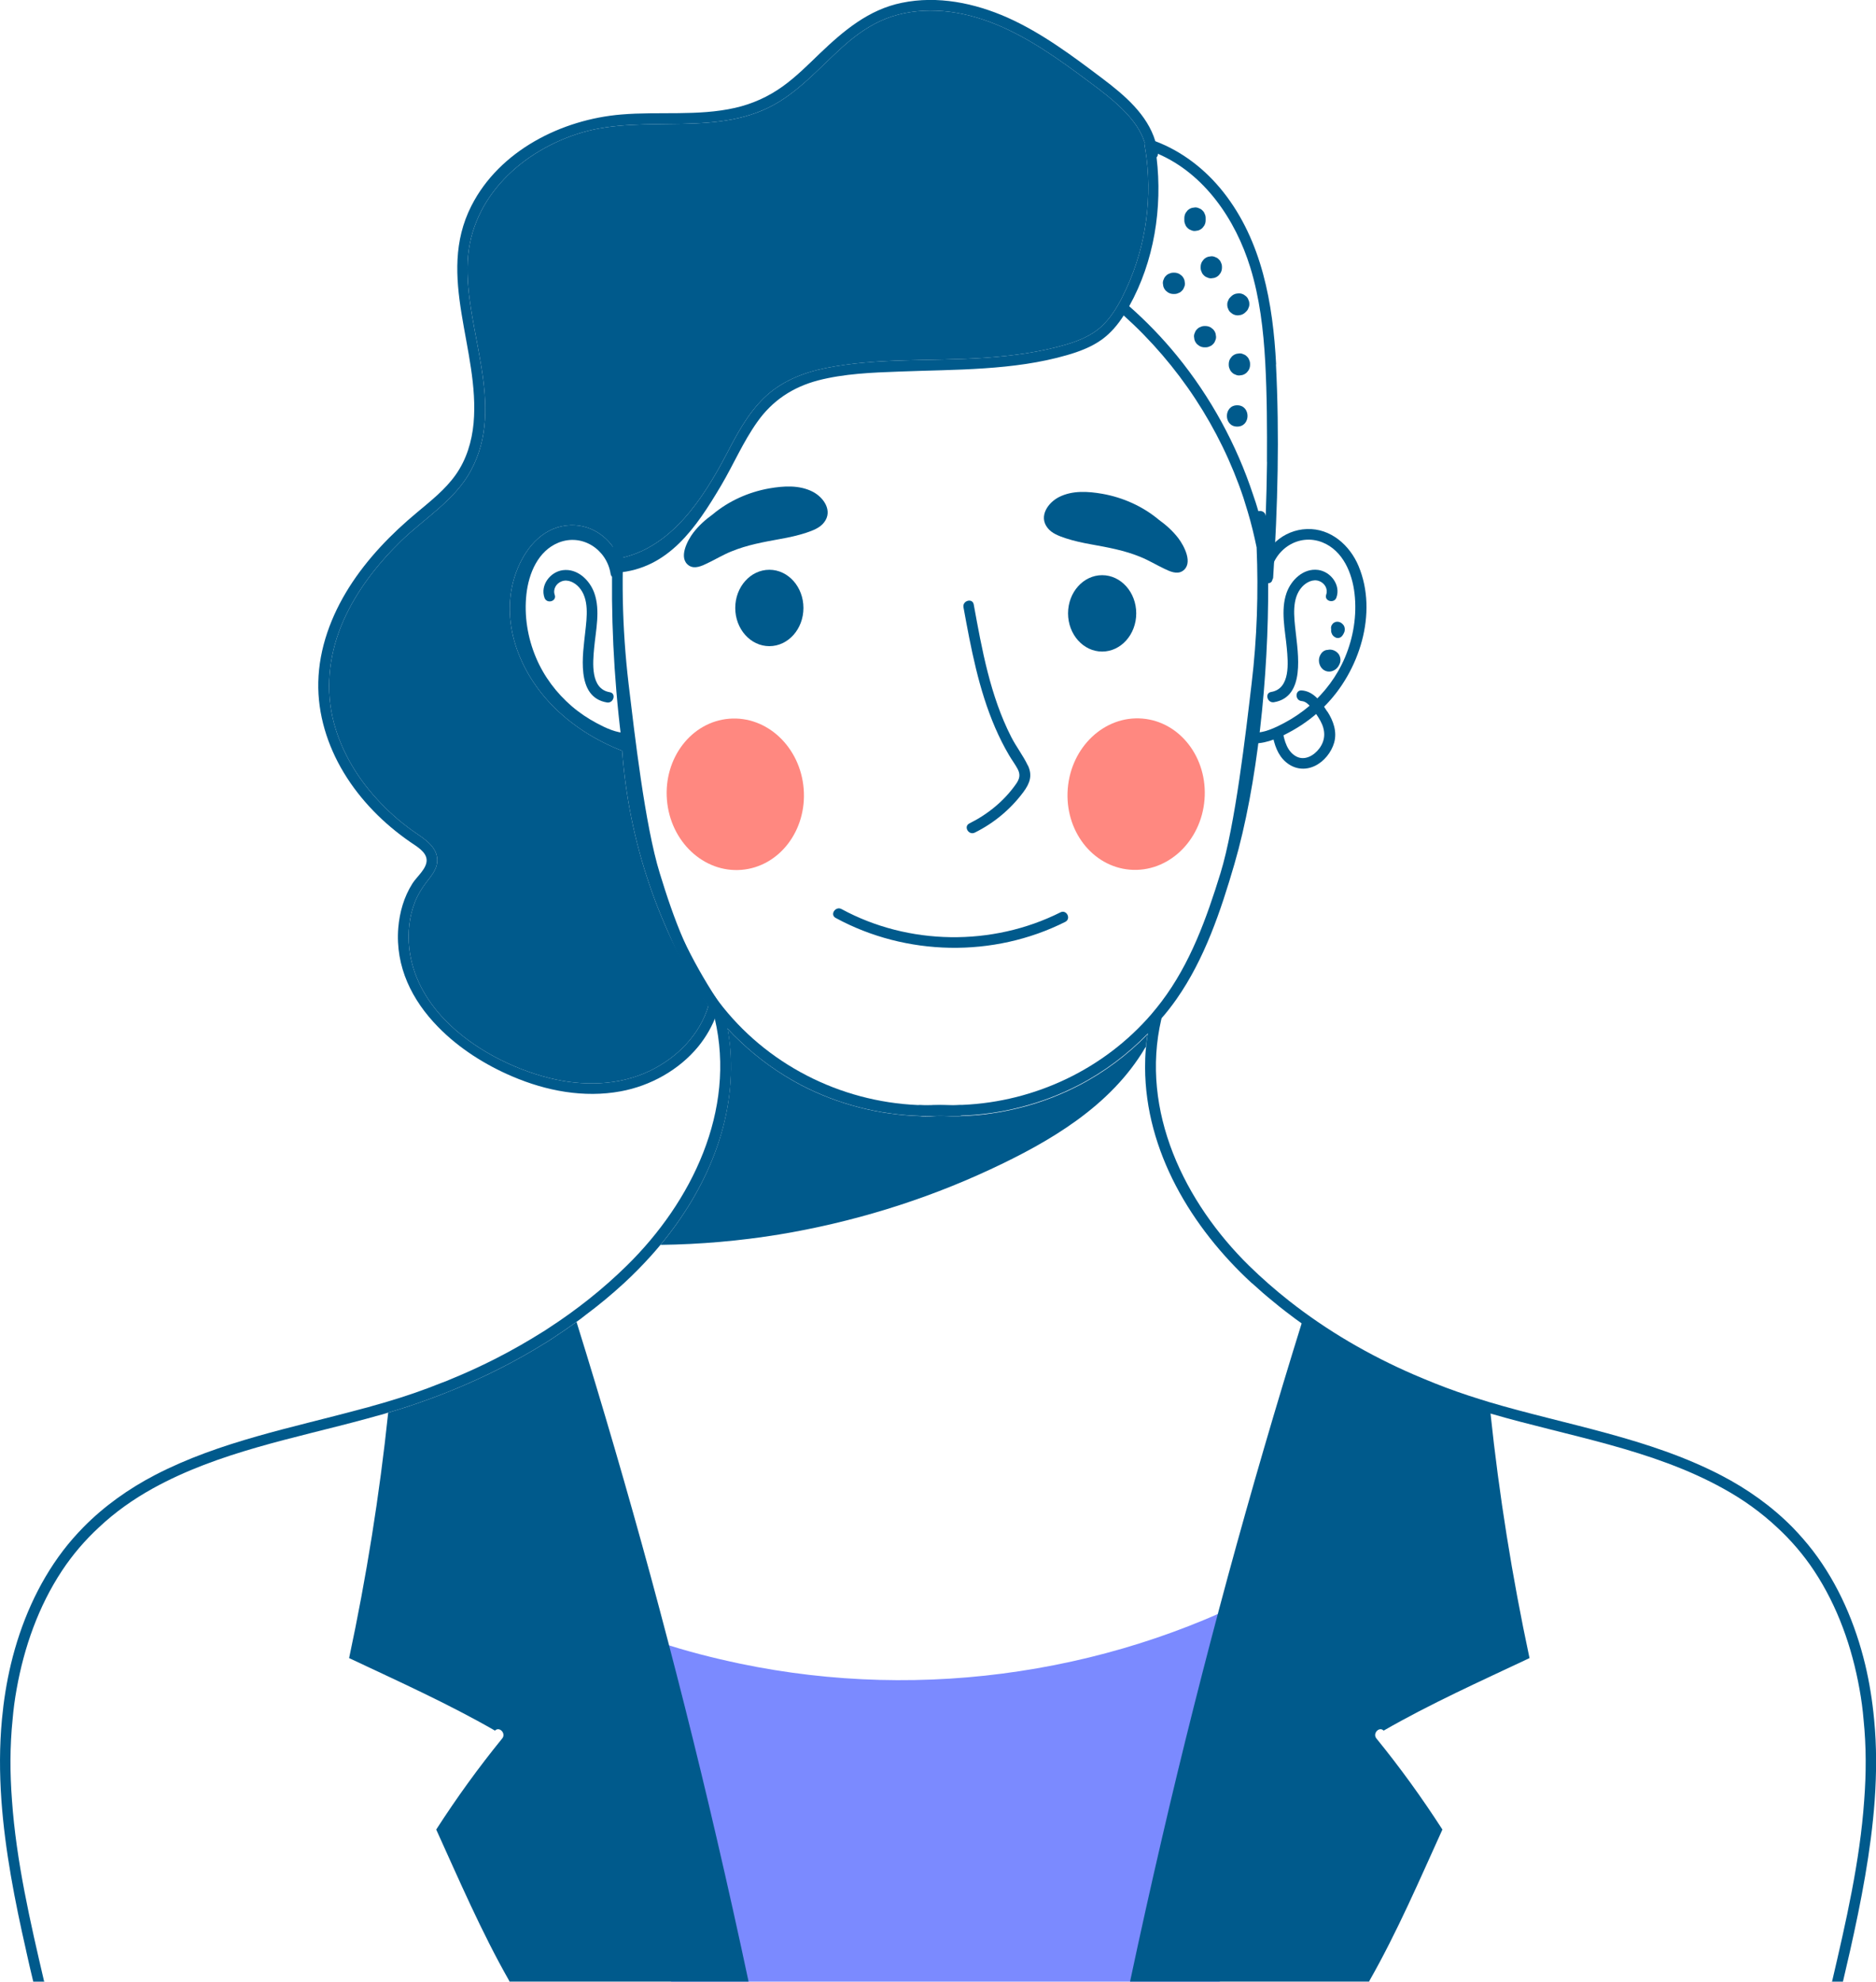
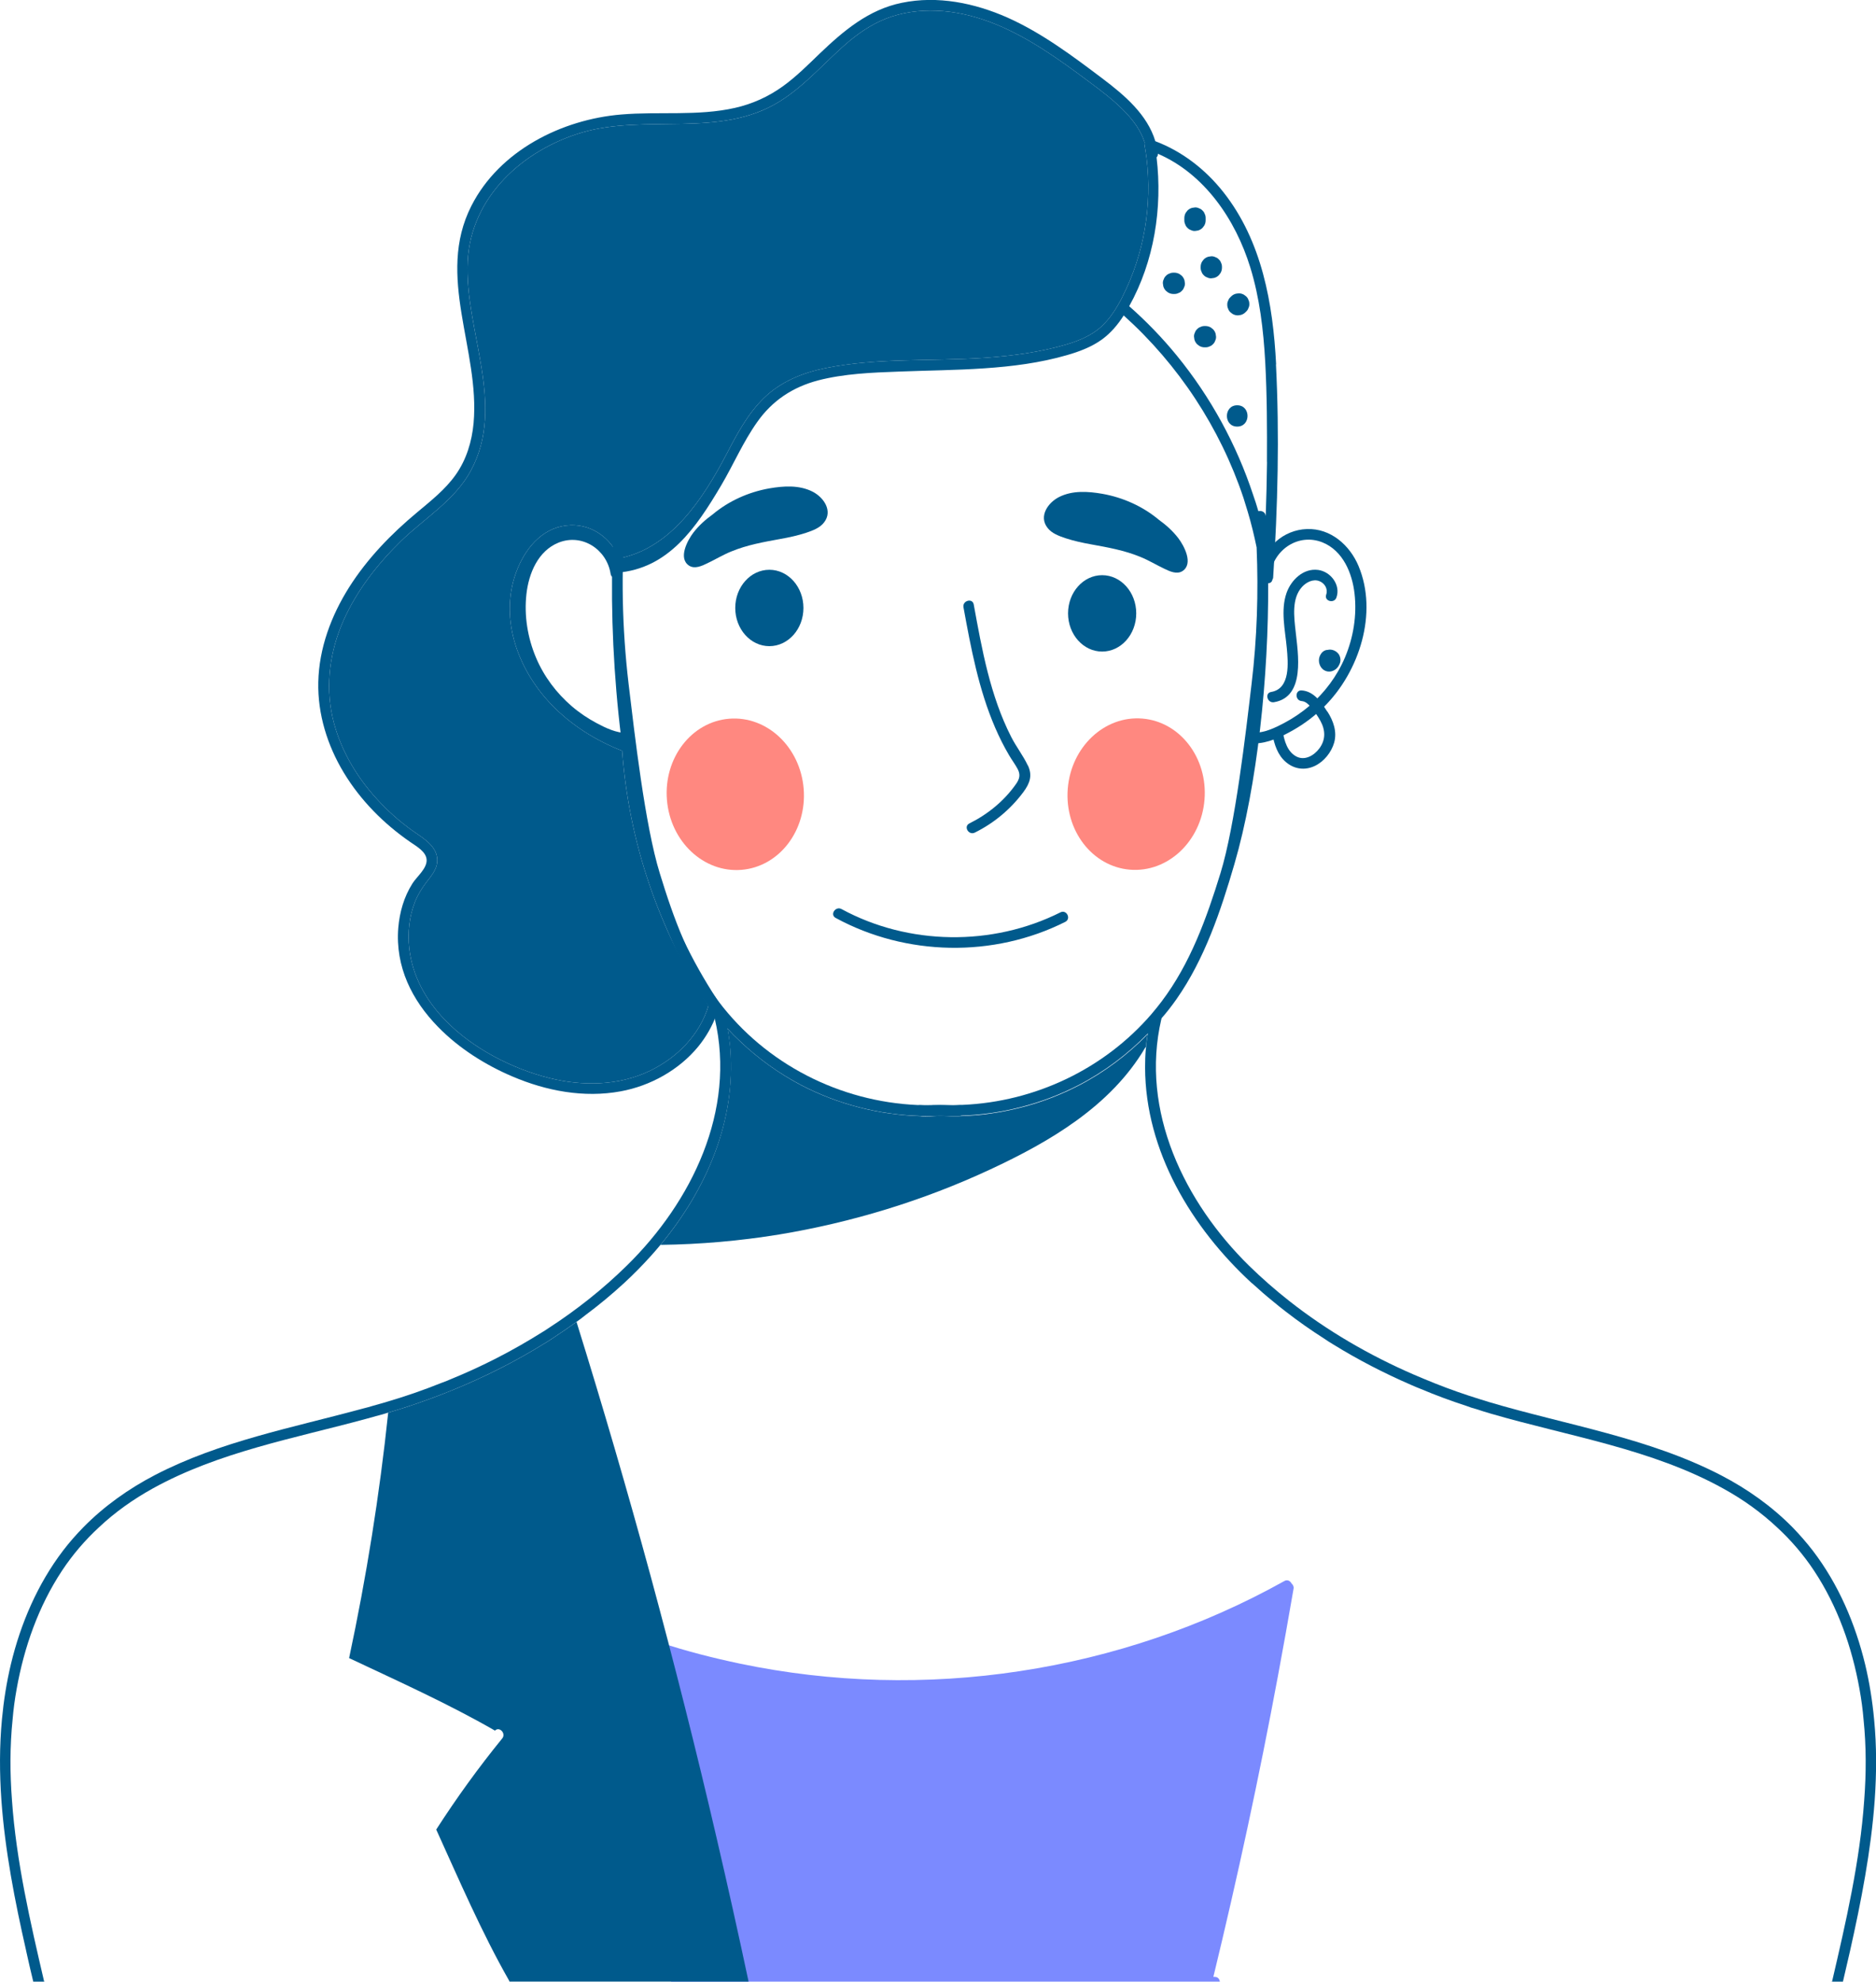
<svg xmlns="http://www.w3.org/2000/svg" id="Layer_2" data-name="Layer 2" viewBox="0 0 228.92 241.79">
  <defs>
    <style>
      .cls-1 {
        fill: #7b8aff;
      }

      .cls-2 {
        fill: #ff8880;
      }

      .cls-3 {
        fill: #005a8c;
      }
    </style>
  </defs>
  <g id="Layer_1-2" data-name="Layer 1">
    <g>
      <path class="cls-1" d="M79.04,232.02c.93,3.27,1.88,6.52,2.85,9.77h66.96c-.03-.3-.23-.58-.62-.58h-.17c2.95-12.16,5.59-24.4,7.88-36.71.66-3.55,1.3-7.1,1.91-10.67.04-.27-.08-.48-.25-.62-.14-.31-.51-.52-.88-.3-9.99,5.58-20.97,9.28-32.27,10.99-11.32,1.73-22.97,1.43-34.19-.92-6.54-1.38-13.15-3.34-19.04-6.57-.33-.56-1.34-.22-1.17.53,2.71,11.76,5.71,23.45,9,35.07Z" />
      <g>
        <path class="cls-3" d="M76.51,89.44c-1.3,0-2.56-.6-3.69-1.2-1.09-.58-2.12-1.27-3.05-2.07-1.88-1.62-3.39-3.63-4.36-5.92-1.03-2.43-1.47-5.15-1.17-7.78.28-2.5,1.41-5.25,3.91-6.26,2.9-1.16,5.9.84,6.36,3.81.13.82,1.38.47,1.25-.35-.43-2.84-2.83-4.99-5.71-5.09-2.89-.1-5.23,1.96-6.3,4.52-2.4,5.74-.08,12.88,4.16,17.11,1.13,1.13,2.42,2.11,3.81,2.9,1.44.82,3.1,1.63,4.8,1.63.84,0,.84-1.3,0-1.3Z" />
-         <path class="cls-3" d="M74.41,84.46c-2.39-.4-2.07-3.61-1.91-5.38.2-2.17.77-4.58.03-6.7-.56-1.59-2.06-3.05-3.86-2.81-1.54.21-2.77,1.84-2.23,3.36.27.79,1.53.45,1.25-.35-.24-.69.18-1.4.85-1.65.76-.29,1.59.15,2.1.71,1.29,1.42.97,3.69.78,5.43-.28,2.68-1.23,7.99,2.64,8.64.82.14,1.17-1.12.35-1.25Z" />
        <path class="cls-3" d="M153.02,89.41c1.3,0,2.56-.6,3.69-1.2,1.09-.58,2.12-1.27,3.05-2.07,1.88-1.62,3.39-3.63,4.36-5.92,1.03-2.43,1.47-5.15,1.17-7.78-.28-2.5-1.41-5.25-3.91-6.26-2.9-1.16-5.9.84-6.36,3.81-.13.82-1.38.47-1.25-.35.43-2.84,2.83-4.99,5.71-5.09,2.89-.1,5.23,1.96,6.3,4.52,2.4,5.74.08,12.88-4.16,17.11-1.13,1.13-2.42,2.11-3.81,2.9-1.44.82-3.1,1.63-4.8,1.63-.84,0-.84-1.3,0-1.3Z" />
        <path class="cls-3" d="M155.11,84.43c2.39-.4,2.07-3.61,1.91-5.38-.2-2.17-.77-4.58-.03-6.7.56-1.59,2.06-3.05,3.86-2.81,1.54.21,2.77,1.84,2.23,3.36-.27.79-1.53.45-1.25-.35.24-.69-.18-1.4-.85-1.65-.76-.29-1.59.15-2.1.71-1.29,1.42-.97,3.69-.78,5.43.28,2.68,1.23,7.99-2.64,8.64-.82.14-1.17-1.12-.35-1.25Z" />
        <ellipse class="cls-3" cx="93.88" cy="74.18" rx="4.16" ry="4.66" />
        <ellipse class="cls-2" cx="89.73" cy="96.91" rx="8.37" ry="9.25" transform="translate(-7.55 7.58) rotate(-4.64)" />
        <path class="cls-3" d="M117.14,136.17s-.04.01-.07.01c-.62.08-1.31-.03-1.95-.03-.13,0-.26-.01-.39-.01s-.26,0-.4.01c-.68.03-1.34.03-2.02.01-5.03-.14-10.03-1.42-14.52-3.75-2.73-1.43-5.27-3.25-7.51-5.39-.52-.48-1.03-.99-1.51-1.52-.31-.33-.61-.66-.88-1-.22-.23-.42-.47-.6-.72-.51-.6-.98-1.22-1.42-1.86-3.43-4.9-5.4-10.77-7.05-16.47-3.53-12.07-4.81-29.97-3.82-42.5.07-.83,1.37-.83,1.3,0-.53,6.82-.4,13.67.4,20.46.73,6.08,2,17.29,3.81,23.14,1.68,5.49,3.68,11.02,7.18,15.65,5.79,7.66,14.82,12.22,24.29,12.63.56.01,1.12.03,1.68.03.07-.01.13-.01.2-.01.29,0,.59,0,.87-.01h.01c.22.01.46.01.68.01.55.01,1.12.07,1.65.01.22-.03.38.05.49.17.26.34.12,1.01-.43,1.12Z" />
        <path class="cls-3" d="M155.72,44.47c-.38-7.41-1.72-15.05-6.43-21.02-2.19-2.77-5.01-4.97-8.31-6.22-.98-3.25-3.73-5.59-6.4-7.61-3.67-2.77-7.41-5.58-11.63-7.47-4.02-1.78-8.53-2.71-12.89-1.81-4.07.82-7.14,3.43-10.06,6.22-1.44,1.39-2.87,2.82-4.5,3.99-1.76,1.26-3.69,2.13-5.8,2.61-4.54,1.03-9.26.42-13.88.81-7.28.6-14.88,4.41-18.3,11.15-4.37,8.59,1.07,17.59.27,26.51-.21,2.24-.87,4.45-2.19,6.31-1.26,1.78-3.01,3.16-4.67,4.55-3.19,2.65-6.1,5.65-8.33,9.17-2.19,3.47-3.67,7.44-3.76,11.56-.09,3.9,1.11,7.75,3.12,11.07,2.04,3.37,4.88,6.23,8.12,8.46.73.51,1.95,1.17,1.98,2.19.03,1.05-1.22,2.04-1.74,2.87-1.03,1.63-1.56,3.5-1.72,5.4-.38,4.76,1.69,8.85,4.84,12.07,2.55,2.63,5.83,4.68,9.08,6.06,4.14,1.77,8.73,2.64,13.2,1.82,3.63-.66,7.13-2.6,9.48-5.46.96-1.18,1.72-2.5,2.24-3.93.48.04.99-.43.64-.94-6.41-9.46-10.22-20.57-10.93-31.98-.03-.55-.6-.73-.98-.55-4.79-1.89-9.13-5.41-11.36-10.12-1.12-2.38-1.6-5.1-1.2-7.71.39-2.48,1.61-5.4,3.99-6.6,2.51-1.27,5.46-.03,6.58,2.42-.05.01.04-.01,0,0,.55.72.23,1.65,1.08,1.59,6.3-.47,9.68-5.48,12.74-10.65,1.51-2.56,2.68-5.32,4.41-7.75,1.83-2.6,4.33-4.25,7.4-5.06,3.19-.83,6.57-.96,9.85-1.08,3.49-.14,6.97-.16,10.46-.4,3.4-.23,6.8-.66,10.08-1.61,1.5-.43,2.99-.99,4.27-1.91,1.08-.79,1.94-1.81,2.65-2.93,6.69,6.01,11.76,13.72,14.61,22.24.18.57.36,1.14.53,1.72.43,1.43.78,2.89,1.08,4.34.23,5.54.05,11.1-.61,16.61-.72,6.08-2,17.29-3.8,23.14-1.69,5.49-3.68,11.02-7.18,15.65-.38.51-.78.99-1.18,1.47-.01.01-.03.03-.04.05-5.8,6.74-14.24,10.72-23.06,11.1-.68.03-1.37.04-2.06.03-.22,0-.46,0-.68-.01h-.01c-.29.01-.59.01-.87.01-.07,0-.13,0-.2.01-.43.01-.87.04-1.29,0-.23-.03-.39.05-.48.18-.27.34-.13,1,.42,1.11.03.01.04.01.07.01.62.08,1.31-.01,1.95-.03.14-.01.27-.01.4-.01s.26.01.39.01c.66.03,1.34.03,2.02.01,5.03-.14,10.04-1.42,14.52-3.75,3.11-1.61,5.94-3.75,8.38-6.24.59-.59,1.14-1.2,1.65-1.83.69-.78,1.3-1.57,1.89-2.41,3.43-4.9,5.4-10.77,7.06-16.47,2.8-9.61,4.18-22.92,4.12-34.26.25-.01.47-.16.51-.43.05-.09.1-.18.1-.31.56-8.64.78-17.34.34-25.99ZM136.99,36.17c-.69,1.37-1.51,2.69-2.65,3.73-1.18,1.05-2.68,1.67-4.18,2.12-3.25.96-6.65,1.4-10.02,1.64-6.41.44-13.01-.03-19.34,1.24-2.81.56-5.52,1.65-7.6,3.68-1.98,1.94-3.29,4.42-4.55,6.84-2.85,5.41-6.74,11.46-13.1,12.71-.95-2.43-3.27-4.14-5.92-4.05-3.14.1-5.29,2.48-6.44,5.22-2.43,5.83-.1,12.28,4.07,16.64,2.42,2.52,5.42,4.41,8.66,5.67.81,11.06,4.44,21.82,10.54,31.08-1.08,3.6-3.86,6.39-7.21,7.99-3.81,1.82-8.21,1.86-12.24.85-4.44-1.12-9.3-3.55-12.71-7.08-2.33-2.42-3.98-5.36-4.36-8.74-.21-1.9-.01-3.86.69-5.65.35-.88.85-1.7,1.43-2.45.56-.73,1.2-1.47,1.29-2.42.16-1.89-1.7-2.9-3.02-3.84-1.59-1.13-3.04-2.43-4.34-3.86-2.59-2.82-4.58-6.26-5.42-10-.88-3.97-.3-8.08,1.34-11.77,1.63-3.67,4.15-6.89,7.01-9.69,2.86-2.78,6.56-4.97,8.51-8.56,4.41-8.08-.79-17.18-.36-25.63.42-7.82,6.71-13.5,13.87-15.65,7.88-2.35,16.91.74,24.21-3.82,3.21-2,5.65-4.98,8.53-7.39,1.54-1.27,3.25-2.35,5.16-2.97,2.02-.66,4.16-.82,6.28-.65,4.44.38,8.53,2.33,12.24,4.71,1.87,1.2,3.68,2.52,5.46,3.85,1.59,1.18,3.19,2.38,4.55,3.82,1,1.04,1.85,2.25,2.3,3.62-.03.09-.04.2-.01.31.1.55.18,1.09.25,1.64.69,5.75-.3,11.69-2.93,16.86ZM154.61,56.36c-.03,2.21-.08,4.41-.16,6.61-.04-.51-.52-.7-.9-.6-.2-.68-.4-1.34-.64-2-2.03-6.15-5.18-11.92-9.29-16.96-1.77-2.17-3.72-4.19-5.83-6.05,3.04-5.45,4.08-11.98,3.34-18.16.1-.09.17-.25.16-.44,5.7,2.46,9.48,8.05,11.27,13.85,1.16,3.75,1.61,7.66,1.83,11.56.22,4.06.23,8.13.21,12.19Z" />
        <path class="cls-3" d="M136.99,36.17c-.69,1.37-1.51,2.69-2.65,3.73-1.18,1.05-2.68,1.67-4.18,2.12-3.25.96-6.65,1.4-10.02,1.64-6.41.44-13.01-.03-19.34,1.24-2.81.56-5.52,1.65-7.6,3.68-1.98,1.94-3.29,4.42-4.55,6.84-2.85,5.41-6.74,11.46-13.1,12.71-.95-2.43-3.27-4.14-5.92-4.05-3.14.1-5.29,2.48-6.44,5.22-2.43,5.83-.1,12.28,4.07,16.64,2.42,2.52,5.42,4.41,8.66,5.67.81,11.06,4.44,21.82,10.54,31.08-1.08,3.6-3.86,6.39-7.21,7.99-3.81,1.82-8.21,1.86-12.24.85-4.44-1.12-9.3-3.55-12.71-7.08-2.33-2.42-3.98-5.36-4.36-8.74-.21-1.9-.01-3.86.69-5.65.35-.88.85-1.7,1.43-2.45.56-.73,1.2-1.47,1.29-2.42.16-1.89-1.7-2.9-3.02-3.84-1.59-1.13-3.04-2.43-4.34-3.86-2.59-2.82-4.58-6.26-5.42-10-.88-3.97-.3-8.08,1.34-11.77,1.63-3.67,4.15-6.89,7.01-9.69,2.86-2.78,6.56-4.97,8.51-8.56,4.41-8.08-.79-17.18-.36-25.63.42-7.82,6.71-13.5,13.87-15.65,7.88-2.35,16.91.74,24.21-3.82,3.21-2,5.65-4.98,8.53-7.39,1.54-1.27,3.25-2.35,5.16-2.97,2.02-.66,4.16-.82,6.28-.65,4.44.38,8.53,2.33,12.24,4.71,1.87,1.2,3.68,2.52,5.46,3.85,1.59,1.18,3.19,2.38,4.55,3.82,1,1.04,1.85,2.25,2.3,3.62-.03.09-.04.2-.01.31.1.55.18,1.09.25,1.64.69,5.75-.3,11.69-2.93,16.86Z" />
        <path class="cls-3" d="M100.56,63.74c-.52.68-1.38.99-2.17,1.26-1.03.34-2.1.57-3.16.76-2.04.37-4.06.73-5.98,1.52-1.02.41-1.95.98-2.94,1.45-.66.32-1.53.73-2.22.29-1.38-.9-.19-3.1.51-4.02.66-.86,1.48-1.6,2.37-2.24,1.96-1.64,4.37-2.72,6.9-3.17,1.74-.3,3.64-.43,5.27.39,1.35.68,2.53,2.35,1.41,3.77Z" />
        <ellipse class="cls-3" cx="134.49" cy="74.84" rx="4.16" ry="4.66" />
        <path class="cls-3" d="M127.82,64.4c.52.68,1.38.99,2.17,1.26,1.03.34,2.1.57,3.16.76,2.04.37,4.06.73,5.98,1.52,1.02.41,1.95.98,2.94,1.45.66.32,1.53.73,2.22.29,1.38-.9.19-3.1-.51-4.02-.66-.86-1.48-1.6-2.37-2.24-1.96-1.64-4.37-2.72-6.9-3.17-1.74-.3-3.64-.43-5.27.39-1.35.68-2.53,2.35-1.41,3.77Z" />
        <ellipse class="cls-2" cx="138.65" cy="96.91" rx="9.25" ry="8.37" transform="translate(30.83 227.25) rotate(-85.36)" />
        <path class="cls-3" d="M129.4,111.32c-8.31,4.17-18.53,4.04-26.71-.4-.73-.4-1.46.68-.72,1.08,8.59,4.67,19.27,4.88,28.02.48.75-.38.16-1.54-.59-1.16Z" />
        <path class="cls-3" d="M140.04,126.18c-.09.52-.16,1.03-.2,1.55-.05.04-.09.09-.13.16-4.2,7.09-11.62,11.42-18.88,14.8-8.18,3.81-16.89,6.47-25.78,7.94-4.79.78-9.61,1.2-14.45,1.26,5.55-6.7,9.22-15.04,8.51-23.91-.01-.14-.03-.3-.04-.44-.07-.68-.17-1.35-.29-2.02.48.53.99,1.04,1.51,1.52,2.24,2.13,4.77,3.95,7.51,5.39,4.49,2.33,9.48,3.6,14.52,3.75.03.01.04.01.07.01.62.08,1.31-.01,1.95-.03.14-.01.27-.01.4-.01s.26.01.39.01c.64,0,1.33.1,1.95.03.03,0,.05,0,.07-.01,5.03-.14,10.04-1.42,14.52-3.75,3.11-1.61,5.94-3.75,8.38-6.24Z" />
        <path class="cls-3" d="M147.01,26.11c-.05-.16-.14-.3-.27-.42-.12-.13-.26-.22-.42-.27-.15-.08-.32-.12-.5-.11l-.35.05c-.22.06-.41.17-.57.33-.07.09-.14.18-.2.26-.12.2-.18.42-.18.66v.27c0,.18.03.35.11.5.05.16.14.3.27.42.12.13.26.22.42.27.15.08.32.12.5.11.12-.02.23-.03.35-.05.22-.06.41-.17.57-.33l.2-.26c.12-.2.18-.42.18-.66v-.27c0-.18-.03-.35-.11-.5Z" />
        <path class="cls-3" d="M144.54,34.22c-.06-.22-.17-.41-.33-.57-.09-.07-.18-.14-.26-.2-.2-.12-.42-.18-.66-.18h-.09c-.18,0-.35.03-.5.11-.16.05-.3.14-.42.27-.13.12-.22.26-.27.42-.08.15-.12.32-.11.5l.05.35c.06.22.17.41.33.57.09.07.18.14.26.2.2.12.42.18.66.18h.09c.18,0,.35-.03.5-.11.16-.05.3-.14.42-.27.13-.12.22-.26.27-.42.08-.15.12-.32.11-.5-.02-.12-.03-.23-.05-.35Z" />
        <path class="cls-3" d="M149,32.07c-.05-.16-.14-.3-.27-.42-.12-.13-.26-.22-.42-.27-.16-.08-.32-.12-.5-.11-.12.02-.23.03-.35.05-.22.06-.41.17-.57.33-.07.09-.14.18-.2.26-.12.2-.18.42-.18.66v.09c0,.18.03.35.11.5.05.16.14.3.27.42.12.13.26.22.42.27.15.08.32.12.5.11l.35-.05c.22-.06.41-.17.57-.33.07-.09.14-.18.2-.26.12-.2.18-.42.18-.66v-.09c0-.18-.03-.35-.11-.5Z" />
        <path class="cls-3" d="M148.34,40.73c-.06-.22-.17-.41-.33-.57-.09-.07-.18-.14-.26-.2-.2-.12-.42-.18-.66-.18h-.09c-.18,0-.35.03-.5.11-.16.05-.3.14-.42.27-.13.12-.22.26-.27.42-.08.15-.12.32-.11.5.02.12.03.23.05.35.06.22.17.41.33.57.09.07.18.14.26.2.2.12.42.18.66.18h.09c.18,0,.35-.03.5-.11.16-.05.3-.14.42-.27.13-.12.22-.26.27-.42.08-.16.12-.32.11-.5-.02-.12-.03-.23-.05-.35Z" />
        <path class="cls-3" d="M152.34,36.59c-.05-.16-.14-.3-.27-.42-.09-.07-.18-.14-.26-.2-.2-.12-.42-.18-.66-.18-.12.02-.23.03-.35.05-.22.06-.41.17-.57.33-.03.03-.06.06-.09.09-.13.12-.22.26-.27.42-.08.15-.12.32-.11.5,0,.18.03.35.11.5.05.16.14.3.27.42.09.07.18.14.26.2.2.12.42.18.66.18l.35-.05c.22-.06.41-.17.57-.33.03-.03.06-.06.09-.09.13-.12.22-.26.27-.42.08-.16.12-.32.11-.5,0-.18-.03-.35-.11-.5Z" />
-         <path class="cls-3" d="M152.43,43.92c-.05-.16-.14-.3-.27-.42-.12-.13-.26-.22-.42-.27-.16-.08-.32-.12-.5-.11-.12.02-.23.03-.35.05-.22.06-.41.17-.57.33-.07.09-.14.18-.2.26-.12.2-.18.42-.18.66v.09c0,.18.03.35.11.5.05.16.14.3.27.42.12.13.26.22.42.27.15.08.32.12.5.11l.35-.05c.22-.06.41-.17.57-.33.07-.09.14-.18.2-.26.12-.2.18-.42.18-.66v-.09c0-.18-.03-.35-.11-.5Z" />
        <path class="cls-3" d="M150.97,49.45c-1.67,0-1.68,2.6,0,2.6s1.68-2.6,0-2.6Z" />
        <path class="cls-3" d="M91.34,241.78h-29.18c0-.05-.03-.1-.05-.14-3.37-5.93-6.06-12.2-8.88-18.41,2.48-3.85,5.16-7.56,8.05-11.11.51-.62-.35-1.51-.88-.96-5.74-3.3-11.8-6.02-17.8-8.85,2.11-9.89,3.71-19.88,4.77-29.95,2.29-.66,4.54-1.44,6.78-2.32.4-.16.79-.31,1.2-.48,3.88-1.59,7.64-3.49,11.19-5.7h.01c.38-.23.73-.47,1.11-.72.91-.6,1.81-1.21,2.69-1.85,3.2,10.28,6.22,20.63,9.05,31.03,2.87,10.6,5.57,21.26,8.05,31.96,1.35,5.81,2.65,11.64,3.89,17.48Z" />
-         <path class="cls-3" d="M137.9,241.78h29.18c0-.05.03-.1.05-.14,3.37-5.93,6.06-12.2,8.88-18.41-2.48-3.85-5.16-7.56-8.05-11.11-.51-.62.35-1.51.88-.96,5.74-3.3,11.8-6.02,17.8-8.85-2.11-9.89-3.71-19.88-4.77-29.95-2.29-.66-4.54-1.44-6.78-2.32-.4-.16-.79-.31-1.2-.48-3.88-1.59-7.64-3.49-11.19-5.7h-.01c-.38-.23-.73-.47-1.11-.72-.91-.6-1.81-1.21-2.69-1.85-3.2,10.28-6.22,20.63-9.05,31.03-2.87,10.6-5.57,21.26-8.05,31.96-1.35,5.81-2.65,11.64-3.89,17.48Z" />
        <path class="cls-3" d="M125.42,93.4c-.57-1.21-1.42-2.29-2.03-3.49-2.56-5.02-3.57-10.67-4.57-16.16-.15-.82-1.4-.47-1.25.35.91,4.99,1.85,10.02,3.87,14.7.5,1.15,1.06,2.28,1.7,3.36.33.56.72,1.08,1.03,1.65.38.71.25,1.22-.19,1.85-1.45,2.07-3.44,3.69-5.69,4.81-.75.37-.09,1.49.66,1.12,2.34-1.16,4.37-2.85,5.93-4.95.77-1.04,1.14-2,.55-3.25Z" />
        <path class="cls-3" d="M161.95,86.81c-.73-1.14-1.64-2.47-3.11-2.57-.84-.06-.83,1.24,0,1.3.52.04.91.48,1.22.86.4.48.76,1.01,1.06,1.55.62,1.13.67,2.29-.12,3.36-.62.84-1.74,1.53-2.78,1.01-1.14-.58-1.5-1.93-1.7-3.09-.06-.35-.48-.54-.8-.45-.36.1-.52.45-.45.8.22,1.25.64,2.56,1.65,3.41,1.02.87,2.32,1.04,3.53.46,1.11-.53,2.01-1.65,2.35-2.83.38-1.34-.1-2.68-.83-3.81Z" />
        <path class="cls-3" d="M163.41,79.9c-.23-.38-.68-.64-1.13-.64-.1,0-.19.02-.29.04,0,0-.02,0-.03,0-.12,0-.23.03-.33.09-.31.14-.51.45-.62.76-.09.27-.09.6,0,.87.1.32.3.61.6.77.18.1.39.16.6.15.21,0,.4-.06.59-.16.14-.07.27-.17.37-.29.15-.17.24-.33.32-.53.13-.34.1-.75-.09-1.06Z" />
-         <path class="cls-3" d="M164.08,76.65s0-.08-.02-.12c0,0,0-.01,0-.02-.02-.05-.05-.12-.07-.17,0-.02-.02-.03-.03-.04-.03-.05-.08-.11-.13-.16-.05-.05-.11-.09-.16-.13-.01,0-.03-.02-.04-.03,0,0-.01,0-.02-.01-.06-.03-.11-.05-.17-.07-.08-.03-.17-.04-.25-.04,0,0-.02,0-.02,0-.06,0-.13.01-.19.03,0,0-.01,0-.02,0-.03,0-.08.03-.08.04-.01,0-.06.02-.09.04-.06.03-.12.08-.16.13-.02.02-.05.06-.06.08-.02.03-.05.06-.06.09-.05.07-.07.16-.08.24-.02.09-.02.17.01.26,0,0,0,.01,0,.02,0,.05-.02.1-.01.15,0,.08.01.18.04.26.03.08.06.16.1.23.05.07.1.14.16.19.13.11.19.15.36.21.06,0,.12.02.17.02.09,0,.17-.02.25-.06.06-.02.1-.04.14-.08.07-.05.13-.11.17-.18.06-.08.11-.16.15-.25.03-.06.07-.14.09-.21.01-.05.02-.1.03-.16,0-.05.02-.1.01-.15,0-.04,0-.08-.01-.12Z" />
      </g>
      <g>
        <path class="cls-3" d="M5.42,241.79h.06v-.02s-.04,0-.06.02Z" />
        <path class="cls-3" d="M3.19,238.03c.27,1.26.57,2.51.87,3.76h1.33c-1.69-7.26-3.41-14.68-3.93-22.15-.25-3.29-.26-6.58.08-9.87.1-1.22.27-2.46.49-3.68.91-5.11,2.67-10.11,5.54-14.45,1.29-1.95,2.81-3.72,4.5-5.28,1.96-1.85,4.18-3.42,6.56-4.74,8.05-4.46,17.26-6.11,26.08-8.51.42-.12.85-.23,1.26-.35.01,0,.04-.01.05-.01.33-.09.64-.17.96-.27.13-.04.25-.08.38-.12,2.29-.66,4.54-1.44,6.78-2.32.4-.16.79-.31,1.2-.48,3.88-1.59,7.64-3.49,11.19-5.7h.01c.38-.23.73-.47,1.11-.72.91-.6,1.81-1.21,2.69-1.85.38-.27.74-.53,1.09-.82,1.64-1.22,3.23-2.54,4.74-3.93,1.16-1.07,2.26-2.19,3.32-3.37.38-.42.75-.86,1.12-1.3,5.55-6.7,9.22-15.04,8.51-23.91-.01-.14-.03-.3-.04-.44-.07-.68-.17-1.35-.29-2.02-.07-.42-.14-.83-.25-1.24-.01-.1-.04-.22-.07-.33-.14-.61-.88-.56-1.17-.16-.09.13-.13.3-.08.51,2.63,11.23-2.82,22.37-10.72,30.13-2.94,2.89-6.18,5.45-9.64,7.69-.23.17-.48.31-.72.46-3.53,2.22-7.26,4.14-11.11,5.71-.4.18-.81.34-1.21.48-2.16.87-4.37,1.63-6.58,2.28-.22.07-.46.13-.68.2-.34.1-.68.2-1.03.29-.42.13-.85.25-1.27.35-8.56,2.33-17.42,3.99-25.34,8.1-3.23,1.68-6.21,3.8-8.74,6.37-.88.9-1.72,1.85-2.48,2.85-3.11,4.08-5.18,8.9-6.37,13.87-.53,2.22-.88,4.46-1.09,6.7-.31,3.28-.3,6.58-.07,9.87.44,6.19,1.65,12.36,3.02,18.38Z" />
      </g>
      <g>
        <path class="cls-3" d="M152.77,156.56c.86.79,1.74,1.56,2.65,2.29.48.4.96.79,1.46,1.17,1.52,1.18,3.1,2.29,4.72,3.32h0c.35.25.73.48,1.09.7,3.03,1.87,6.19,3.5,9.46,4.92.4.18.81.35,1.22.51,1.83.77,3.68,1.46,5.57,2.07.4.16.82.29,1.24.4.59.2,1.17.38,1.76.55,9.51,2.77,19.62,4.29,28.37,9.15,2.38,1.31,4.59,2.89,6.56,4.74,1.69,1.56,3.21,3.33,4.5,5.28,2.87,4.34,4.63,9.34,5.54,14.45.22,1.22.39,2.45.49,3.68.34,3.29.33,6.58.08,9.87-.52,7.46-2.24,14.9-3.93,22.15h1.33c.29-1.26.58-2.51.87-3.76,1.35-6.02,2.56-12.19,3.01-18.38.23-3.29.25-6.6-.07-9.87-.21-2.25-.56-4.48-1.09-6.7-1.2-4.97-3.25-9.78-6.37-13.87-.77-1-1.6-1.95-2.47-2.85-2.54-2.58-5.52-4.7-8.74-6.37-8.85-4.59-18.86-6.13-28.32-8.94-.4-.12-.82-.25-1.22-.38-.42-.13-.83-.26-1.25-.4-1.86-.61-3.69-1.3-5.5-2.06-.4-.16-.81-.34-1.21-.51-5.42-2.35-10.59-5.35-15.22-9-1.69-1.33-3.32-2.76-4.87-4.27-7.88-7.74-13.33-18.88-10.72-30.09.01-.01.01-.03.01-.04.17-.72-.75-1.07-1.12-.61-.01.01-.03.03-.04.05-.04.05-.07.13-.09.21-.17.74-.31,1.48-.42,2.22-.09.52-.16,1.03-.2,1.55-.01.08-.01.17-.03.25-.07.75-.09,1.52-.09,2.26.03,10.2,5.66,19.54,13.03,26.32Z" />
        <path class="cls-3" d="M223.42,241.79h.09s-.05-.02-.09-.02v.02Z" />
      </g>
    </g>
  </g>
</svg>